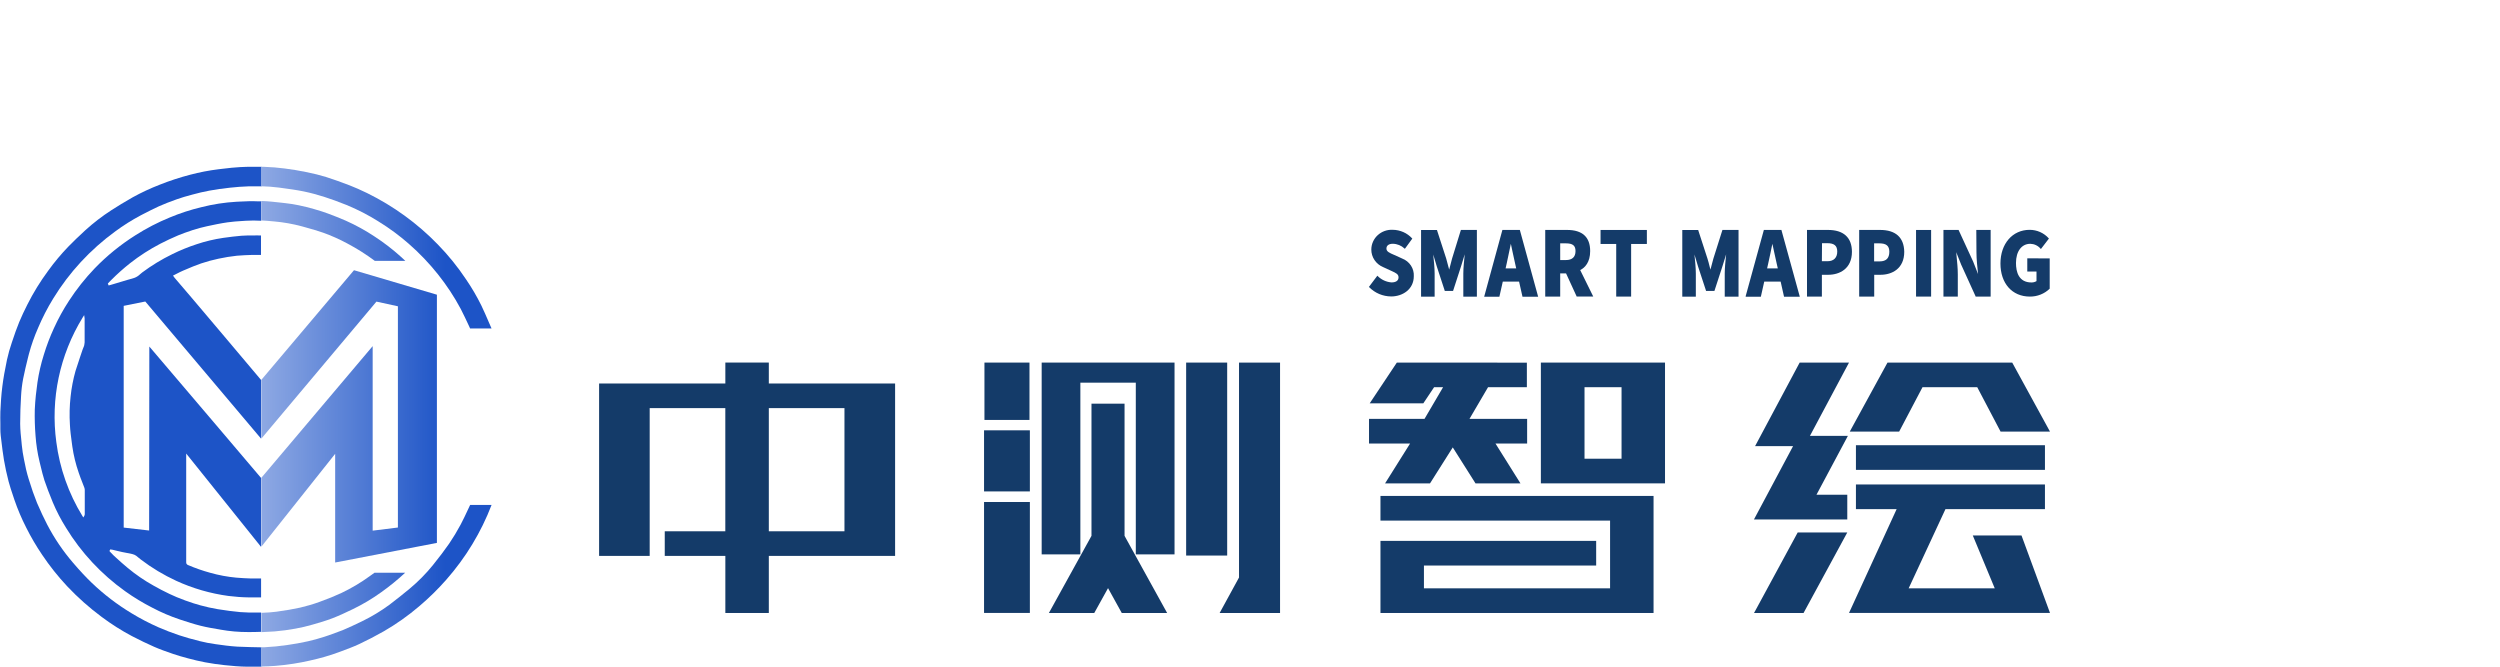
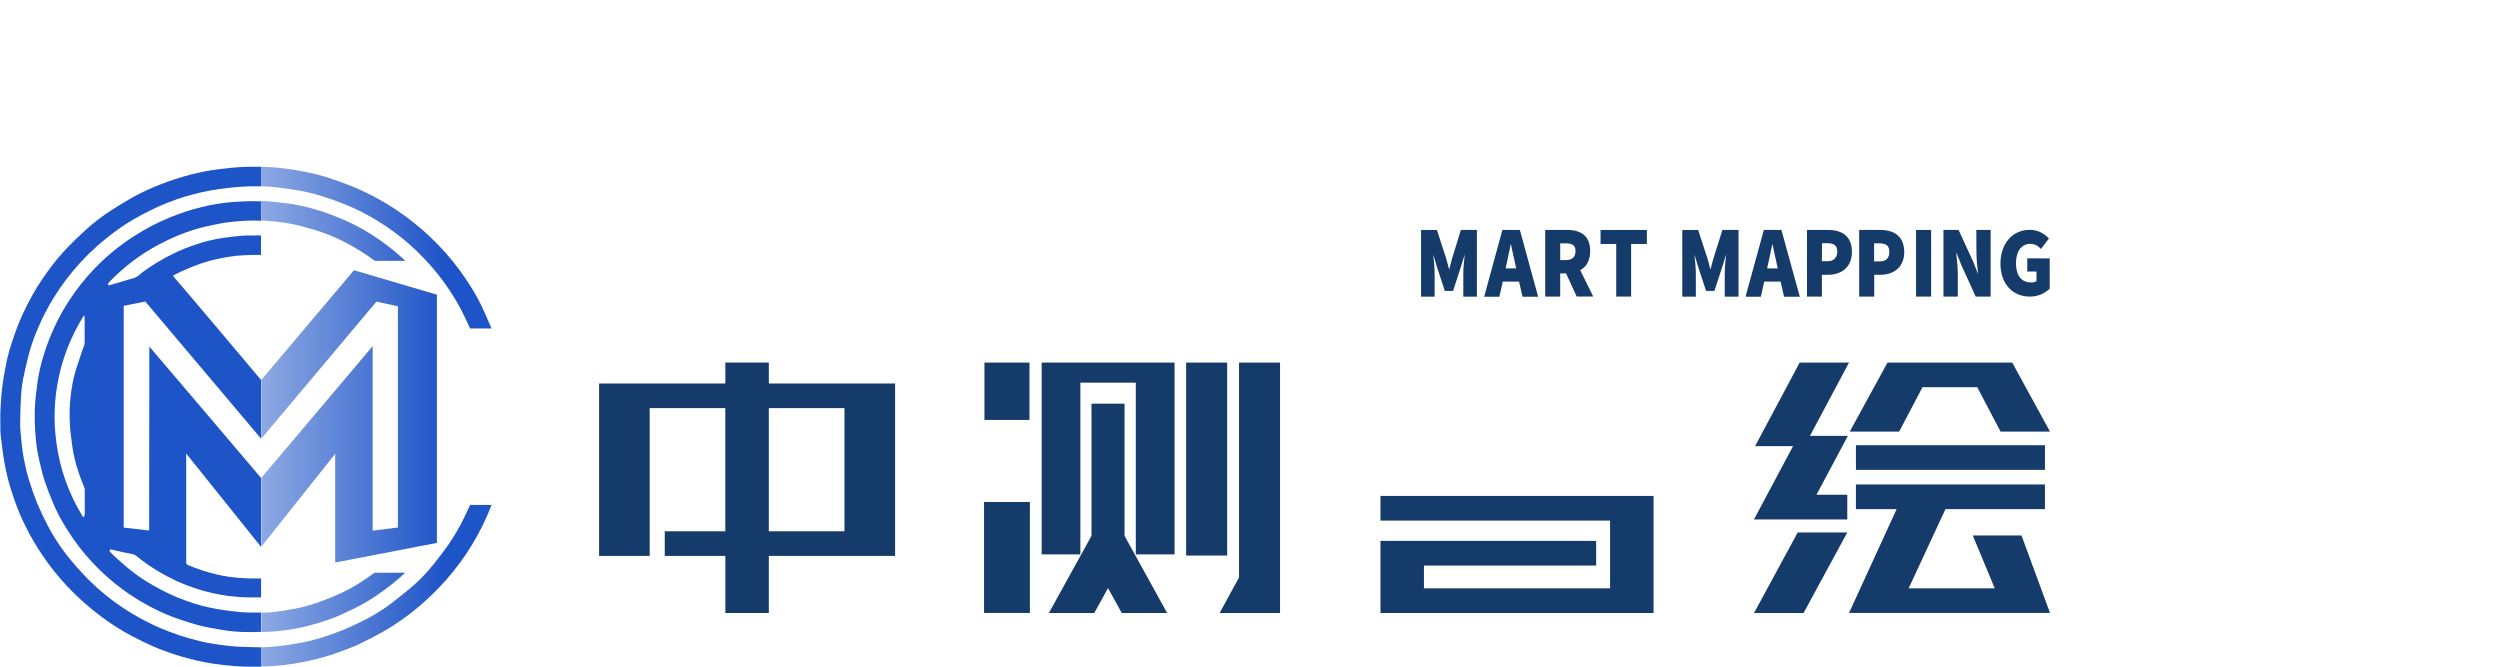
<svg xmlns="http://www.w3.org/2000/svg" width="150" height="40" viewBox="0 0 150 40" fill="none">
  <g clip-path="url(#clip0_1060_6016)">
    <path d="M14.246 38.799C13.786 38.771 13.326 38.706 12.92 38.648C12.604 38.605 12.291 38.544 11.982 38.467C11.497 38.346 11.103 38.233 10.741 38.112C10.307 37.965 9.892 37.806 9.51 37.639C8.955 37.394 8.417 37.113 7.9 36.799C7.034 36.278 6.231 35.664 5.505 34.969C5.157 34.635 4.803 34.256 4.392 33.777C3.784 33.071 3.26 32.299 2.832 31.476C2.649 31.123 2.425 30.654 2.221 30.174C2.051 29.755 1.886 29.284 1.719 28.734C1.605 28.361 1.515 27.983 1.44 27.567C1.381 27.284 1.337 26.998 1.308 26.711L1.292 26.542C1.253 26.178 1.214 25.803 1.21 25.43C1.21 24.848 1.233 24.266 1.263 23.776C1.281 23.423 1.323 23.071 1.389 22.724C1.473 22.293 1.581 21.858 1.684 21.437L1.735 21.238C1.878 20.703 2.063 20.178 2.287 19.67C2.543 19.065 2.845 18.479 3.19 17.917C4.149 16.348 5.414 14.979 6.913 13.886C7.399 13.527 7.912 13.203 8.447 12.919L8.612 12.834C8.909 12.681 9.223 12.52 9.528 12.381C9.833 12.242 10.187 12.107 10.62 11.952C10.887 11.859 11.174 11.771 11.548 11.674C11.872 11.587 12.218 11.499 12.566 11.438C12.946 11.368 13.353 11.309 13.786 11.263C14.173 11.219 14.549 11.193 14.903 11.181C15.18 11.181 15.438 11.181 15.691 11.181V10.008H15.194C14.918 10.008 14.655 10.008 14.405 10.026C14.071 10.042 13.733 10.082 13.406 10.121L13.115 10.155C12.538 10.226 11.967 10.336 11.406 10.485C10.788 10.646 10.181 10.845 9.589 11.08C9.029 11.297 8.485 11.55 7.961 11.839C7.485 12.105 7.029 12.393 6.685 12.611C6.127 12.972 5.6 13.377 5.111 13.822C4.736 14.16 4.384 14.511 4.118 14.779C3.671 15.241 3.259 15.733 2.885 16.253C2.414 16.89 1.999 17.565 1.644 18.27C1.467 18.623 1.298 18.971 1.153 19.324C1.009 19.678 0.866 20.073 0.71 20.551C0.593 20.89 0.496 21.235 0.419 21.584C0.289 22.207 0.199 22.712 0.142 23.172C0.073 23.701 0.044 24.237 0.022 24.699C0.01 24.942 0.022 25.19 0.022 25.428C0.022 25.519 0.022 25.609 0.022 25.698V25.742C0.022 25.874 0.03 26.007 0.044 26.139L0.077 26.411C0.124 26.808 0.171 27.205 0.238 27.602C0.305 27.999 0.403 28.456 0.518 28.897C0.594 29.183 0.691 29.471 0.785 29.749L0.866 29.993C1.061 30.561 1.296 31.115 1.57 31.651C1.853 32.218 2.174 32.765 2.531 33.291C2.976 33.955 3.476 34.583 4.024 35.169C4.658 35.842 5.352 36.459 6.097 37.012C6.671 37.442 7.279 37.828 7.914 38.165C8.399 38.418 8.836 38.626 9.251 38.809C9.609 38.966 9.975 39.093 10.382 39.234C10.649 39.325 10.944 39.412 11.286 39.502C11.628 39.591 11.947 39.672 12.303 39.738C12.71 39.813 13.095 39.869 13.459 39.907C13.904 39.953 14.378 39.998 14.848 40.002C15.133 40.002 15.412 40.002 15.681 40.002V38.84C15.245 38.833 14.775 38.821 14.246 38.799Z" fill="#1D54C7" />
    <path d="M14.442 12.093L14.187 12.105C13.477 12.146 12.774 12.255 12.085 12.43C11.437 12.585 10.802 12.791 10.187 13.048C9.466 13.343 8.774 13.702 8.12 14.12C7.227 14.684 6.407 15.35 5.678 16.106C5.108 16.701 4.595 17.348 4.146 18.036C3.802 18.562 3.499 19.113 3.239 19.684C2.999 20.204 2.795 20.739 2.629 21.286C2.457 21.831 2.329 22.388 2.246 22.952C2.183 23.401 2.11 23.99 2.087 24.58C2.075 25.101 2.09 25.622 2.132 26.141C2.169 26.668 2.25 27.191 2.374 27.705C2.399 27.799 2.421 27.894 2.443 27.987C2.509 28.263 2.578 28.547 2.665 28.819C2.804 29.236 2.97 29.651 3.133 30.052L3.164 30.132C3.387 30.664 3.655 31.178 3.963 31.669C4.871 33.156 6.077 34.45 7.508 35.473C8.027 35.844 8.575 36.176 9.146 36.466C9.664 36.74 10.205 36.971 10.763 37.159L10.861 37.192C11.243 37.318 11.64 37.447 12.037 37.546C12.434 37.645 12.8 37.705 13.176 37.768L13.239 37.78C13.782 37.877 14.333 37.925 14.885 37.923C15.113 37.923 15.382 37.923 15.665 37.909V36.75C15.607 36.75 15.55 36.75 15.492 36.75C15.133 36.762 14.775 36.754 14.417 36.726C13.998 36.688 13.553 36.63 13.056 36.549C12.707 36.49 12.361 36.413 12.02 36.319C11.75 36.247 11.457 36.152 11.123 36.031C10.73 35.886 10.435 35.765 10.167 35.634C9.839 35.483 9.52 35.308 9.223 35.143C8.664 34.833 8.137 34.471 7.648 34.063C7.406 33.865 7.17 33.648 6.942 33.442L6.832 33.342C6.773 33.288 6.716 33.23 6.663 33.17L6.594 33.094L6.566 33.064L6.584 33.027L6.596 33.001L6.618 32.963L6.69 32.975L6.753 32.985L6.956 33.035L7.331 33.122C7.422 33.142 7.516 33.158 7.607 33.176C7.699 33.194 7.833 33.219 7.943 33.245C8.024 33.264 8.101 33.298 8.169 33.344C8.224 33.384 8.277 33.43 8.328 33.474C8.366 33.508 8.406 33.541 8.448 33.571C9.105 34.071 9.817 34.499 10.57 34.847C11.562 35.303 12.62 35.61 13.707 35.757C14.115 35.809 14.526 35.839 14.938 35.844H15.038C15.223 35.844 15.481 35.844 15.665 35.844V34.709C15.563 34.709 15.398 34.709 15.298 34.709H15.282H15.064C14.773 34.697 14.472 34.687 14.177 34.659C13.647 34.61 13.123 34.512 12.613 34.367C12.158 34.243 11.712 34.088 11.28 33.902C11.245 33.889 11.216 33.866 11.196 33.835C11.177 33.804 11.168 33.768 11.172 33.732V27.213L15.66 32.808V28.672C15.66 28.672 10.37 22.44 8.96 20.792C8.96 22.352 8.948 31.831 8.948 31.831L7.422 31.655V18.351L8.718 18.091L15.662 26.316V22.795C15.662 22.795 11.058 17.327 10.482 16.675C10.467 16.658 10.453 16.639 10.44 16.62L10.38 16.535L10.446 16.503L10.623 16.413C10.749 16.348 10.869 16.288 10.997 16.233L11.127 16.179C11.432 16.048 11.748 15.915 12.067 15.806C12.408 15.691 12.756 15.596 13.109 15.522C13.474 15.443 13.844 15.383 14.216 15.343C14.374 15.327 14.537 15.319 14.688 15.312C14.952 15.296 15.347 15.286 15.66 15.298V14.128H15.589C15.471 14.128 15.349 14.118 15.229 14.128H15.144C14.928 14.128 14.71 14.128 14.495 14.144C14.139 14.172 13.784 14.219 13.392 14.273C12.849 14.353 12.315 14.48 11.797 14.654C11.295 14.818 10.807 15.017 10.336 15.25C9.701 15.56 9.097 15.927 8.533 16.348C8.489 16.38 8.447 16.415 8.407 16.453C8.312 16.546 8.2 16.619 8.075 16.668C7.984 16.697 7.89 16.725 7.797 16.751L7.636 16.797L6.822 17.041L6.665 17.087L6.519 17.128L6.47 17.013L6.561 16.916C6.602 16.874 6.641 16.832 6.682 16.793C7.033 16.441 7.404 16.11 7.795 15.8C8.365 15.351 8.978 14.956 9.626 14.62C9.963 14.446 10.324 14.277 10.694 14.12C10.94 14.015 11.219 13.922 11.569 13.802C11.86 13.711 12.143 13.634 12.413 13.576C12.806 13.491 13.227 13.401 13.654 13.34C13.945 13.298 14.242 13.278 14.529 13.26L14.751 13.245C15.058 13.226 15.366 13.226 15.673 13.245V12.079H15.435C15.109 12.061 14.769 12.077 14.442 12.093ZM4.195 25.48C4.212 25.845 4.262 26.218 4.311 26.578L4.34 26.794C4.417 27.327 4.545 27.851 4.722 28.361C4.787 28.559 4.865 28.758 4.938 28.944C4.979 29.048 5.019 29.143 5.058 29.254C5.075 29.299 5.085 29.346 5.086 29.393C5.086 29.879 5.086 30.364 5.086 30.849C5.085 30.888 5.073 30.926 5.052 30.96L4.999 31.047L4.944 30.96C4.113 29.603 3.58 28.092 3.379 26.524C3.025 23.93 3.582 21.295 4.96 19.05L5.05 18.907L5.078 19.106C5.08 19.13 5.08 19.154 5.078 19.177C5.078 19.314 5.078 19.449 5.078 19.586C5.078 19.9 5.078 20.226 5.078 20.543C5.075 20.655 5.048 20.765 4.999 20.865C4.982 20.903 4.967 20.941 4.954 20.98C4.901 21.141 4.846 21.302 4.791 21.463C4.704 21.723 4.612 21.993 4.531 22.257C4.389 22.76 4.29 23.274 4.236 23.794C4.173 24.354 4.16 24.918 4.195 25.48Z" fill="#1D54C7" />
    <path d="M17.608 39.823C17.94 39.774 18.263 39.706 18.562 39.641C18.9 39.565 19.193 39.492 19.457 39.416C19.765 39.329 20.068 39.23 20.34 39.127L20.481 39.075C20.839 38.942 21.209 38.805 21.557 38.642C22.035 38.418 22.528 38.161 23.018 37.883C23.777 37.446 24.492 36.941 25.154 36.374C25.736 35.882 26.281 35.347 26.782 34.776C27.949 33.45 28.867 31.934 29.494 30.297H28.208C28.166 30.384 28.125 30.471 28.084 30.561C27.942 30.866 27.795 31.182 27.633 31.486C27.425 31.875 27.197 32.252 26.949 32.618C26.672 33.015 26.359 33.432 25.966 33.918C25.555 34.423 25.096 34.889 24.595 35.308C24.21 35.634 23.781 35.965 23.344 36.301C22.837 36.671 22.298 36.996 21.732 37.272C21.315 37.471 20.941 37.653 20.589 37.798C20.194 37.959 19.797 38.092 19.494 38.195C19.103 38.32 18.782 38.41 18.477 38.477C18.052 38.571 17.636 38.646 17.242 38.7C16.788 38.768 16.331 38.813 15.872 38.835H15.669V39.99C15.964 39.99 16.249 39.966 16.507 39.953C16.884 39.927 17.258 39.875 17.608 39.823Z" fill="url(#paint0_linear_1060_6016)" />
    <path d="M16.737 11.255L16.867 11.273C17.315 11.332 17.779 11.396 18.229 11.487C18.658 11.577 19.082 11.691 19.498 11.827C19.879 11.948 20.273 12.093 20.782 12.295C21.453 12.57 22.098 12.902 22.709 13.288C23.353 13.684 23.962 14.132 24.528 14.629C25.168 15.188 25.755 15.803 26.282 16.465C26.799 17.114 27.256 17.807 27.645 18.536C27.816 18.864 27.972 19.205 28.125 19.529L28.206 19.707H29.492C29.437 19.588 29.384 19.463 29.331 19.338C29.187 19.001 29.037 18.653 28.876 18.32C28.61 17.783 28.307 17.265 27.968 16.769C27.469 16.018 26.9 15.314 26.267 14.666C25.047 13.408 23.613 12.365 22.027 11.585C21.639 11.396 21.295 11.245 20.973 11.12C20.446 10.921 20.005 10.759 19.582 10.626C19.198 10.508 18.809 10.41 18.416 10.332C17.962 10.238 17.51 10.163 17.079 10.109C16.674 10.056 16.267 10.023 15.858 10.01H15.669V11.175C16.026 11.183 16.383 11.21 16.737 11.255Z" fill="url(#paint1_linear_1060_6016)" />
    <path d="M16.448 13.286C17.008 13.335 17.562 13.433 18.104 13.578L18.393 13.659C18.721 13.751 19.06 13.846 19.386 13.961C19.884 14.139 20.368 14.355 20.832 14.605C21.411 14.911 21.964 15.261 22.487 15.651H24.318C24.222 15.56 24.133 15.476 24.041 15.395C23.558 14.96 23.041 14.561 22.495 14.204C21.938 13.833 21.35 13.509 20.737 13.236C20.389 13.086 20.033 12.943 19.677 12.812C19.443 12.724 19.191 12.645 18.863 12.55C18.535 12.454 18.218 12.379 17.929 12.317C17.67 12.262 17.408 12.22 17.144 12.192L16.904 12.164C16.513 12.121 16.108 12.073 15.709 12.061H15.677V13.227C15.923 13.241 16.171 13.258 16.448 13.286Z" fill="url(#paint2_linear_1060_6016)" />
    <path d="M22.586 18.097L23.874 18.377V31.651L22.36 31.839V20.768L15.677 28.672V32.806L20.11 27.229V27.406C20.11 27.467 20.11 33.587 20.11 33.732V33.751L26.214 32.574V17.682L21.239 16.213L15.677 22.795V26.321L22.586 18.097Z" fill="url(#paint3_linear_1060_6016)" />
    <path d="M16.479 37.885C16.899 37.85 17.317 37.794 17.732 37.717C18.075 37.655 18.415 37.576 18.749 37.478C19.118 37.375 19.541 37.25 19.942 37.097C20.342 36.944 20.796 36.73 21.162 36.553C21.758 36.265 22.328 35.927 22.863 35.542C23.372 35.181 23.856 34.786 24.312 34.363H22.471C22.387 34.421 22.306 34.48 22.224 34.54L22.169 34.58C21.645 34.96 21.086 35.292 20.499 35.572C20.108 35.755 19.673 35.934 19.168 36.114C18.791 36.251 18.405 36.365 18.013 36.456C17.585 36.549 17.117 36.631 16.588 36.702C16.326 36.736 16.031 36.758 15.683 36.77V37.929C15.935 37.917 16.208 37.905 16.479 37.885Z" fill="url(#paint4_linear_1060_6016)" />
    <path d="M61.769 21.755H59.067V25.196H61.769V21.755Z" fill="#143B69" />
    <path d="M73.631 21.755H71.169V33.333H73.631V21.755Z" fill="#143B69" />
    <path d="M62.5 33.263H64.822V22.96H68.148V33.263H70.472V21.755H62.5V33.263Z" fill="#143B69" />
    <path d="M74.341 34.651L73.178 36.779H76.803V21.755H74.341V34.651Z" fill="#143B69" />
-     <path d="M61.792 25.819H59.043V29.485H61.792V25.819Z" fill="#143B69" />
    <path d="M61.792 30.12H59.043V36.776H61.792V30.12Z" fill="#143B69" />
    <path d="M67.473 32.151V32.149V24.219H65.489V32.149V32.151L65.119 32.822L62.934 36.779H65.656L66.482 35.288L67.306 36.779H70.028L67.843 32.822L67.473 32.151Z" fill="#143B69" />
    <path d="M46.129 23.01V21.753H43.521V23.01H35.946V33.354H38.981V31.766V24.487H43.519V31.877H39.885V33.354H43.521V36.779H46.129V33.354H53.706V23.01H46.129ZM50.668 31.877H46.129V24.487H50.668V31.877Z" fill="#143B69" />
    <path d="M82.828 31.236H96.605V35.3H85.436V33.932H95.77V32.453H82.828V36.779H99.213V29.756H82.828V31.236Z" fill="#143B69" />
-     <path d="M85.801 29.002L87.166 26.844L88.509 28.968L88.529 29.002H91.227L89.728 26.611H91.628V25.132H88.169L89.284 23.23H91.612V21.759L83.811 21.755L82.183 24.199H85.4L86.047 23.23H86.586L85.471 25.132H82.141V26.611H84.605L83.105 29.002H85.801Z" fill="#143B69" />
-     <path d="M92.452 29.002H99.901V21.755H92.452V29.002ZM97.293 23.232V27.523H95.071V23.232H97.293Z" fill="#143B69" />
    <path d="M122.697 26.713H111.356V28.192H122.697V26.713Z" fill="#143B69" />
    <path d="M121.289 32.127H118.367L119.684 35.298H114.52L116.727 30.549H122.697V29.069H111.356V30.549H113.798L110.941 36.777H123L121.305 32.169L121.289 32.127Z" fill="#143B69" />
    <path d="M113.948 25.898L115.35 23.232H118.634L120.017 25.863L120.035 25.898H123L120.733 21.755H113.25L110.985 25.898H113.948Z" fill="#143B69" />
    <path d="M105.301 36.672L105.238 36.781H108.212L110.837 31.948H107.862L105.301 36.672Z" fill="#143B69" />
    <path d="M110.837 31.166V29.685H108.988L110.874 26.151H108.597L110.941 21.755H107.98L105.305 26.768H107.584L105.238 31.166H110.837Z" fill="#143B69" />
-     <path d="M84.13 15.512L83.697 15.313L83.646 15.293C83.369 15.174 83.186 15.095 83.186 14.914C83.186 14.733 83.327 14.626 83.571 14.626C83.831 14.631 84.079 14.732 84.267 14.908L84.291 14.93L84.739 14.315L84.724 14.301C84.579 14.142 84.401 14.014 84.203 13.926C84.004 13.838 83.789 13.791 83.571 13.788C83.406 13.779 83.24 13.802 83.085 13.857C82.93 13.912 82.787 13.997 82.666 14.107C82.545 14.217 82.449 14.35 82.382 14.498C82.316 14.645 82.28 14.805 82.279 14.966C82.276 15.194 82.344 15.417 82.473 15.607C82.601 15.797 82.785 15.945 83.001 16.032L83.506 16.264C83.764 16.382 83.912 16.453 83.912 16.642C83.912 16.83 83.768 16.945 83.489 16.945C83.177 16.92 82.884 16.785 82.665 16.566L82.641 16.542L82.148 17.198L82.134 17.215L82.151 17.231C82.322 17.405 82.526 17.544 82.753 17.64C82.98 17.735 83.224 17.785 83.471 17.787C84.147 17.787 84.828 17.368 84.828 16.57C84.841 16.345 84.78 16.121 84.655 15.931C84.53 15.741 84.346 15.594 84.13 15.512Z" fill="#143B69" />
    <path d="M87.123 15.518C87.091 15.631 87.062 15.746 87.032 15.867C87.001 15.989 86.979 16.066 86.95 16.177C86.932 16.11 86.916 16.042 86.897 15.979C86.859 15.826 86.82 15.669 86.775 15.522L86.224 13.822V13.8H85.264V17.799H86.078V16.409C86.078 16.09 86.033 15.631 85.994 15.27L86.21 15.994L86.682 17.436V17.456H87.184L87.658 15.994L87.884 15.258C87.846 15.621 87.799 16.086 87.799 16.409V17.799H88.613V13.796H87.654L87.123 15.518Z" fill="#143B69" />
    <path d="M91.19 13.796H90.144L89.06 17.767L89.05 17.803H89.963L90.167 16.898H91.145L91.349 17.803H92.289L91.2 13.832L91.19 13.796ZM90.972 16.102H90.336L90.403 15.802C90.484 15.44 90.572 15.008 90.651 14.628C90.688 14.793 90.724 14.968 90.759 15.137C90.808 15.363 90.857 15.595 90.905 15.802L90.972 16.102Z" fill="#143B69" />
    <path d="M95.41 15.065C95.41 14.223 94.942 13.796 94.021 13.796H92.714V17.795H93.612V16.405H93.964L94.594 17.776V17.793H95.595L94.812 16.205C95.095 16.062 95.41 15.738 95.41 15.065ZM94.531 15.065C94.531 15.423 94.328 15.603 93.956 15.603H93.612V14.601H93.956C94.365 14.601 94.531 14.736 94.531 15.065Z" fill="#143B69" />
    <path d="M96.033 14.638H96.973V17.795H97.868V14.638H98.812V13.798H96.033V14.638Z" fill="#143B69" />
    <path d="M102.802 15.518C102.77 15.631 102.739 15.746 102.709 15.867C102.678 15.989 102.656 16.066 102.627 16.177C102.609 16.11 102.593 16.042 102.574 15.979C102.536 15.826 102.497 15.669 102.45 15.522L101.897 13.822V13.8H100.937V17.799H101.75V16.409C101.75 16.086 101.706 15.639 101.667 15.268L101.885 15.994L102.359 17.436V17.456H102.865L103.341 15.994L103.569 15.258C103.529 15.631 103.484 16.084 103.484 16.409V17.799H104.312V13.796H103.346L102.802 15.518Z" fill="#143B69" />
    <path d="M106.886 13.796H105.832L104.741 17.767V17.803H105.651L105.854 16.898H106.839L107.042 17.803H107.988L106.894 13.832L106.886 13.796ZM106.668 16.102H106.027L106.094 15.802C106.178 15.438 106.265 15.008 106.342 14.628C106.381 14.795 106.418 14.972 106.454 15.143C106.501 15.367 106.55 15.597 106.599 15.802L106.668 16.102Z" fill="#143B69" />
    <path d="M109.677 13.796H108.42V17.795H109.313V16.487H109.692C110.375 16.487 111.116 16.125 111.116 15.107C111.114 14.251 110.615 13.796 109.677 13.796ZM109.321 14.591H109.635C110.056 14.591 110.235 14.742 110.235 15.097C110.235 15.452 110.031 15.673 109.657 15.673H109.313L109.321 14.591Z" fill="#143B69" />
    <path d="M112.803 13.796H111.551V17.795H112.453V16.487H112.831C113.515 16.487 114.255 16.125 114.255 15.107C114.239 14.251 113.743 13.796 112.803 13.796ZM113.36 15.107C113.36 15.49 113.167 15.683 112.784 15.683H112.447V14.601H112.76C113.179 14.601 113.36 14.751 113.36 15.107Z" fill="#143B69" />
    <path d="M115.867 13.798H114.963V17.795H115.867V13.798Z" fill="#143B69" />
    <path d="M118.587 15.129C118.587 15.55 118.642 16.054 118.684 16.445L118.391 15.7L117.514 13.796H116.607V17.795H117.468V16.459C117.468 16.108 117.429 15.714 117.394 15.367C117.394 15.286 117.378 15.206 117.372 15.129L117.669 15.875L118.534 17.777V17.795H119.439V13.796H118.578L118.587 15.129Z" fill="#143B69" />
    <path d="M121.637 15.498V16.292H122.19V16.866C122.1 16.922 121.994 16.951 121.887 16.948C121.12 16.948 120.959 16.312 120.959 15.78C120.959 15.079 121.295 14.628 121.818 14.628C121.935 14.631 122.05 14.657 122.155 14.707C122.26 14.756 122.353 14.827 122.428 14.914L122.455 14.94L122.935 14.313L122.921 14.297C122.779 14.137 122.603 14.01 122.406 13.922C122.209 13.835 121.996 13.79 121.779 13.79C120.748 13.79 120.027 14.623 120.027 15.81C120.027 16.997 120.721 17.795 121.793 17.795C122.014 17.797 122.232 17.756 122.436 17.674C122.64 17.593 122.826 17.473 122.982 17.321V15.506L121.637 15.498Z" fill="#143B69" />
  </g>
  <defs>
    <linearGradient id="paint0_linear_1060_6016" x1="15.756" y1="35.141" x2="26.719" y2="35.141" gradientUnits="userSpaceOnUse">
      <stop stop-color="#8DA8E3" />
      <stop offset="1" stop-color="#1D54C7" />
    </linearGradient>
    <linearGradient id="paint1_linear_1060_6016" x1="15.756" y1="14.863" x2="26.719" y2="14.863" gradientUnits="userSpaceOnUse">
      <stop stop-color="#8DA8E3" />
      <stop offset="1" stop-color="#1D54C7" />
    </linearGradient>
    <linearGradient id="paint2_linear_1060_6016" x1="15.756" y1="13.858" x2="26.719" y2="13.858" gradientUnits="userSpaceOnUse">
      <stop stop-color="#8DA8E3" />
      <stop offset="1" stop-color="#1D54C7" />
    </linearGradient>
    <linearGradient id="paint3_linear_1060_6016" x1="15.756" y1="24.979" x2="26.719" y2="24.979" gradientUnits="userSpaceOnUse">
      <stop stop-color="#8DA8E3" />
      <stop offset="1" stop-color="#1D54C7" />
    </linearGradient>
    <linearGradient id="paint4_linear_1060_6016" x1="15.756" y1="36.144" x2="26.719" y2="36.144" gradientUnits="userSpaceOnUse">
      <stop stop-color="#8DA8E3" />
      <stop offset="1" stop-color="#1D54C7" />
    </linearGradient>
    <clipPath id="clip0_1060_6016">
      <rect width="123" height="30" fill="white" transform="translate(0 10)" />
    </clipPath>
  </defs>
</svg>